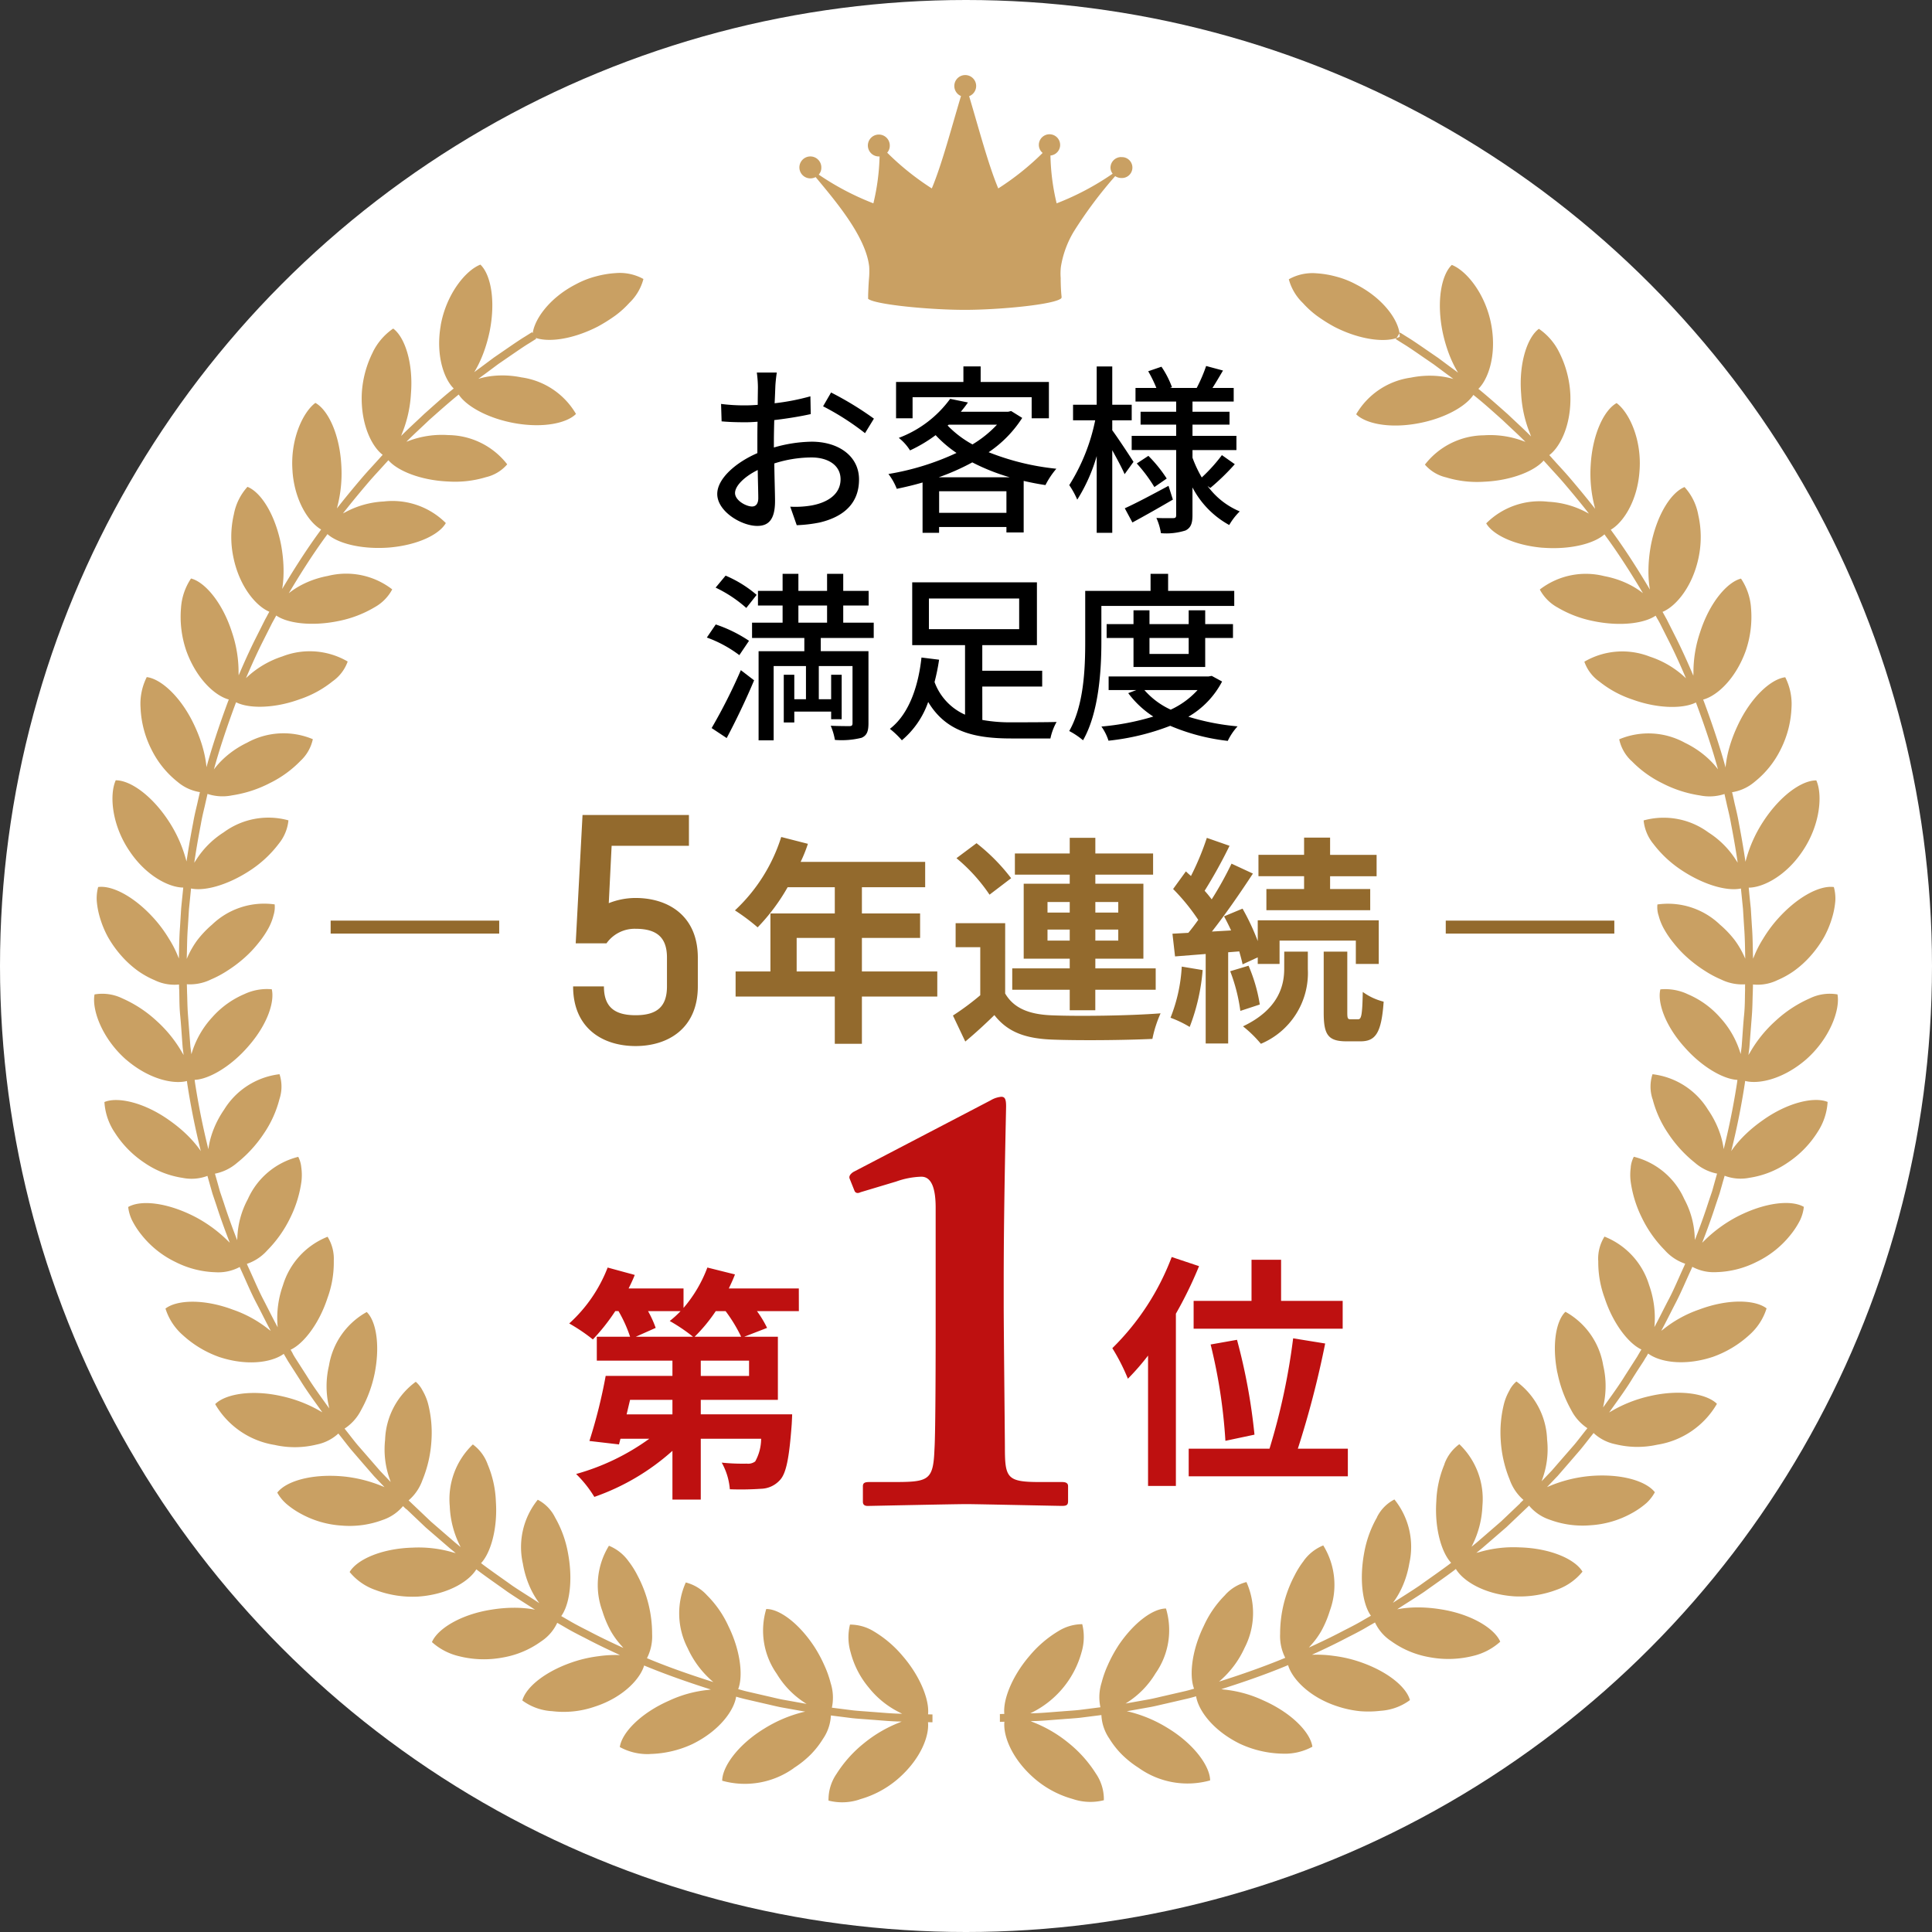
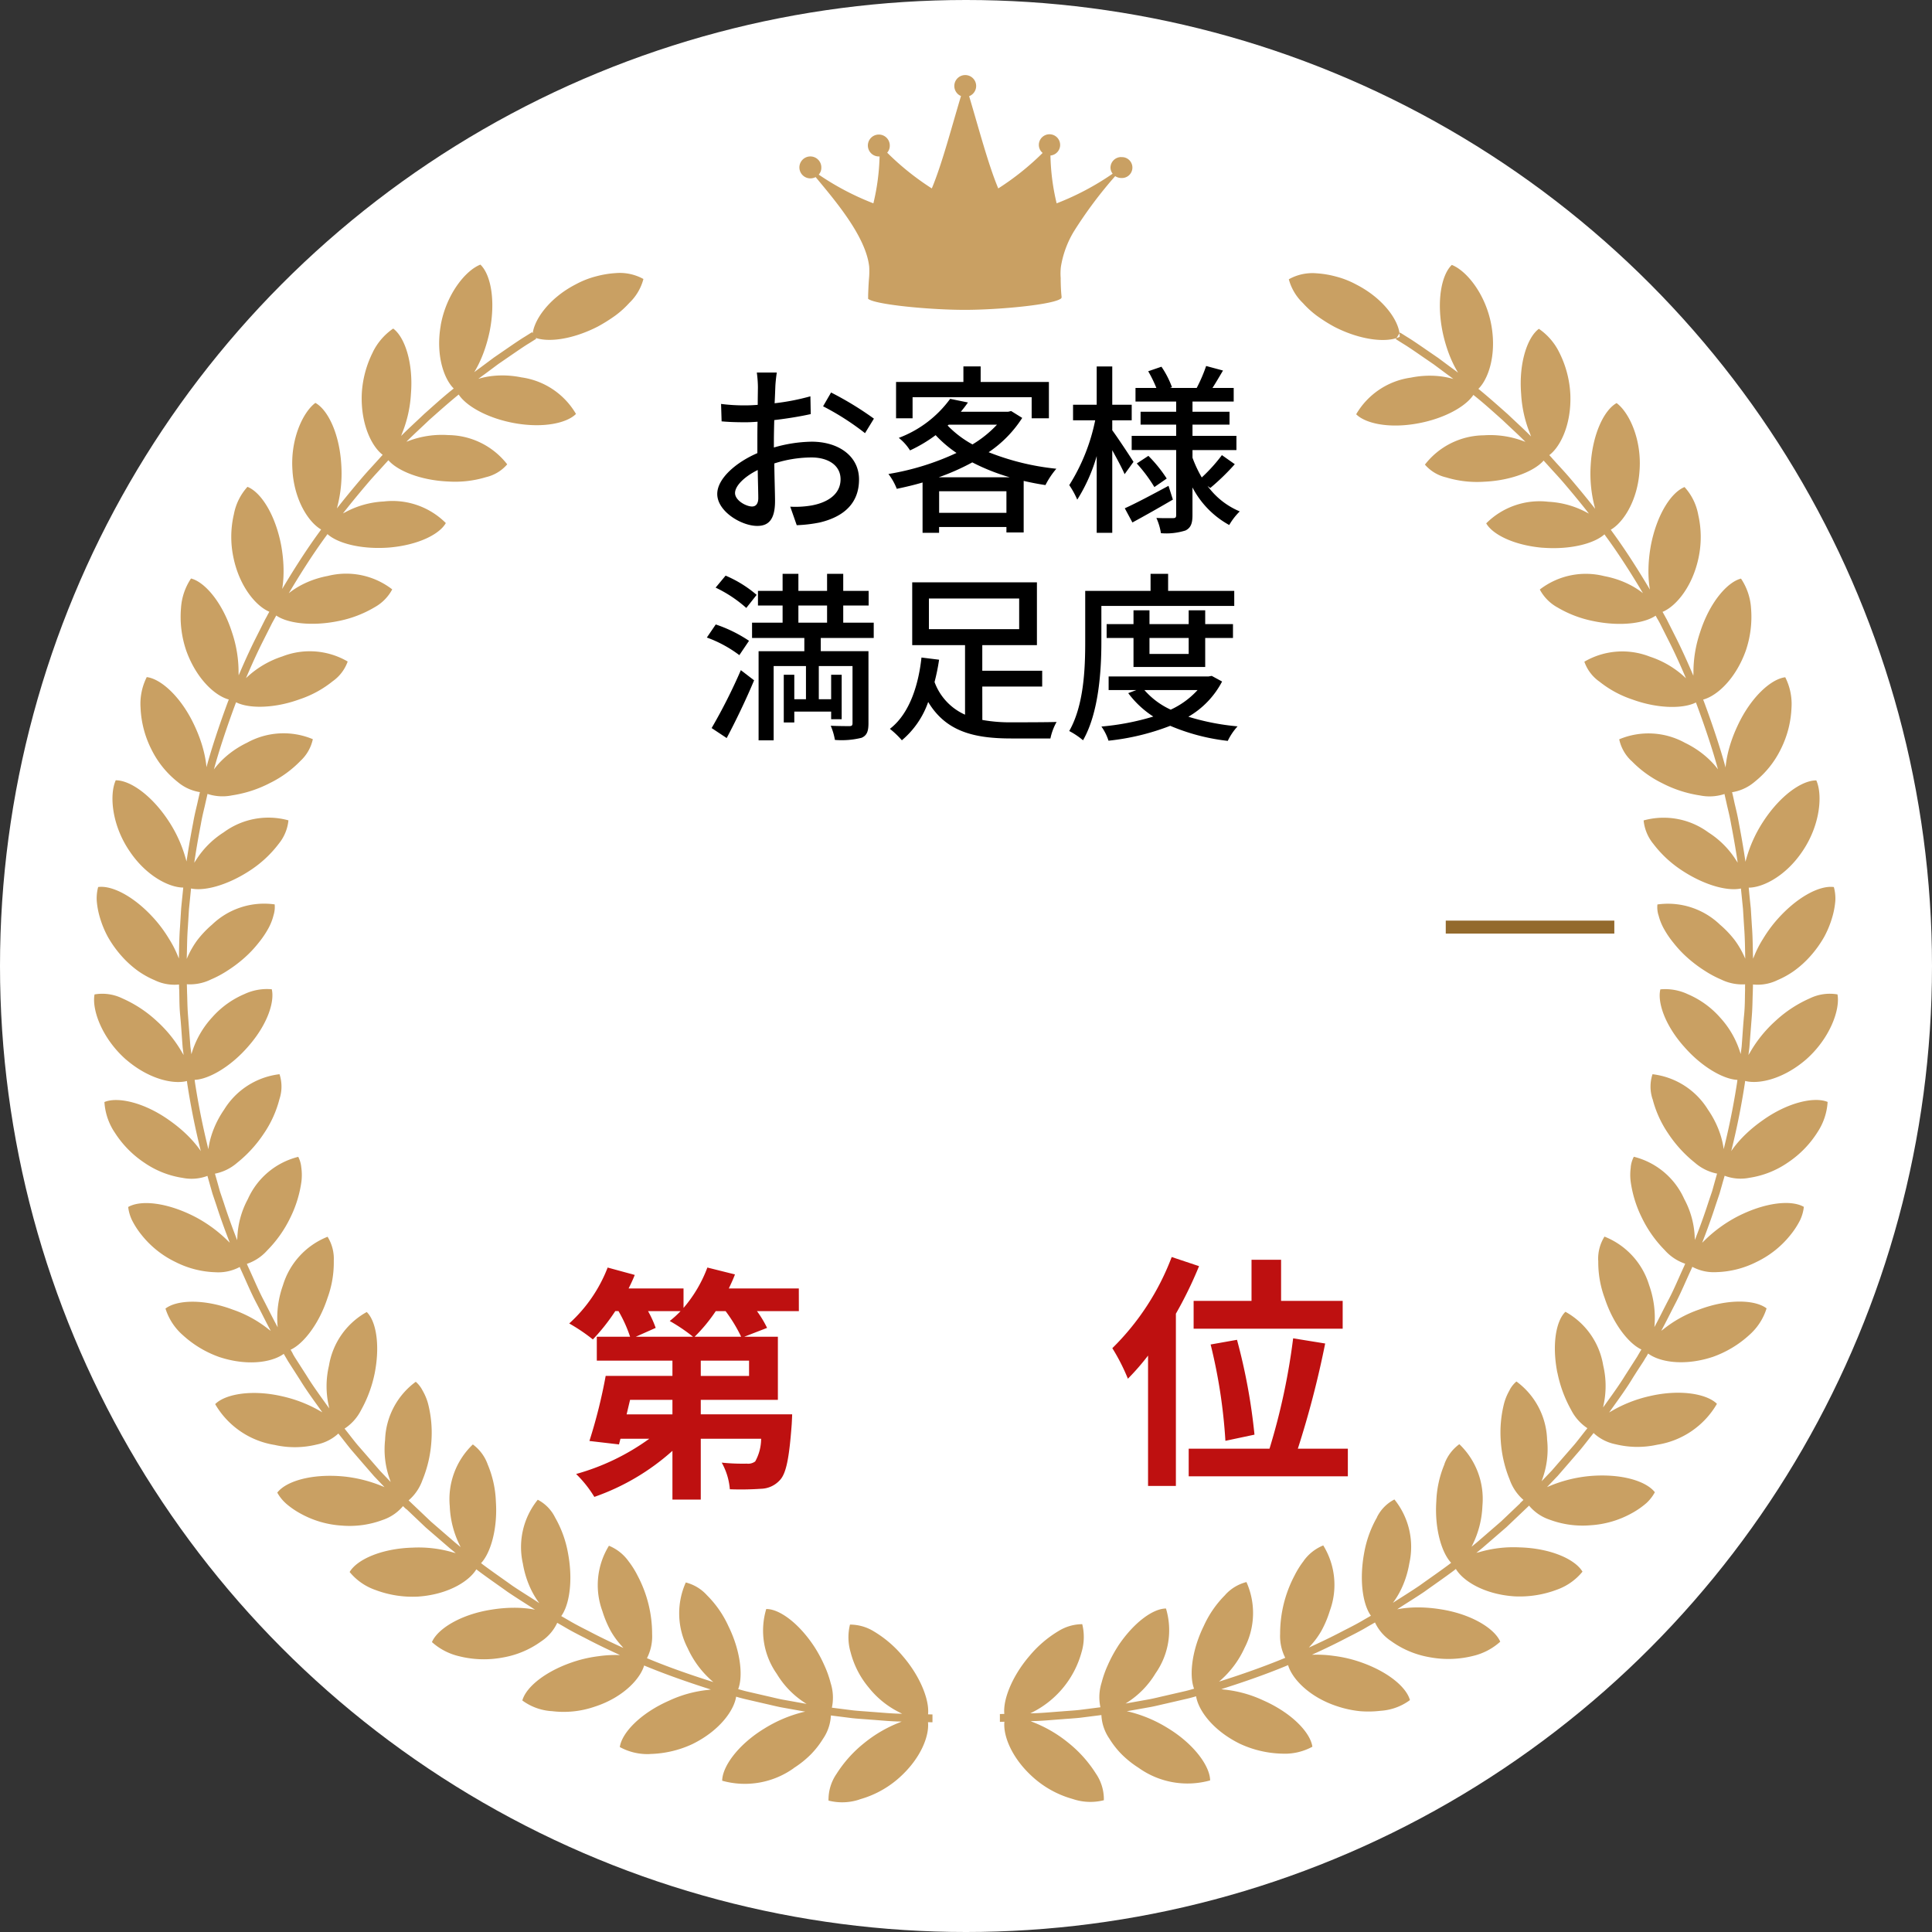
<svg xmlns="http://www.w3.org/2000/svg" width="149" height="149" viewBox="0 0 149 149">
  <rect x="0" y="0" width="149" height="149" fill="#333333" stroke="none" />
  <g id="グループ_11064" data-name="グループ 11064" transform="translate(-954 -696)">
    <circle id="楕円形_439" data-name="楕円形 439" cx="74.5" cy="74.5" r="74.5" transform="translate(954 696)" fill="#fff" />
    <path id="パス_371" data-name="パス 371" d="M-15.092-11.27h-1.54a9.1,9.1,0,0,1,.084,1.106c0,.252-.014.756-.014,1.386q-.525.042-.966.042a14.144,14.144,0,0,1-1.862-.112l.042,1.344c.462.042.994.07,1.848.07q.4,0,.924-.042c-.014.532-.014,1.064-.014,1.554v.868c-1.652.714-3.094,1.96-3.094,3.15C-19.684-.56-17.822.56-16.6.56c.826,0,1.372-.434,1.372-1.918,0-.56-.042-1.736-.056-2.9a9.472,9.472,0,0,1,2.87-.462c1.274,0,2.24.6,2.24,1.68,0,1.176-1.022,1.792-2.2,2.016a7.384,7.384,0,0,1-1.68.1l.5,1.428a10.882,10.882,0,0,0,1.778-.21C-9.716-.2-8.75-1.358-8.75-3.024c0-1.792-1.568-2.912-3.654-2.912a10.936,10.936,0,0,0-2.912.448v-.49c0-.5.014-1.064.028-1.624.966-.112,2-.28,2.814-.462L-12.5-9.436A17.547,17.547,0,0,1-15.26-8.9c.028-.5.042-.952.056-1.288S-15.134-11-15.092-11.27Zm4.186,1.54-.616,1.064A20.278,20.278,0,0,1-8.288-6.594l.686-1.12A25.072,25.072,0,0,0-10.906-9.73Zm-7.406,7.756c0-.56.728-1.274,1.75-1.778.014.91.042,1.722.042,2.17s-.2.644-.476.644C-17.472-.938-18.312-1.414-18.312-1.974ZM-4.62-9.366H4.564v1.624h1.33v-2.8H.63v-1.2H-.7v1.2H-5.894v2.8H-4.62ZM-2.6-3.192A17.955,17.955,0,0,0-.014-4.34,16.087,16.087,0,0,0,2.87-3.192Zm.028,2.744V-2.114H2.618V-.448Zm.742-6.8H1.89A8.742,8.742,0,0,1,0-5.726,7.949,7.949,0,0,1-1.918-7.182ZM2.982-8.3l-.238.056H-.9Q-.6-8.6-.35-8.96l-1.372-.28A8.676,8.676,0,0,1-5.684-6.23a3.806,3.806,0,0,1,.868.966A11.146,11.146,0,0,0-2.842-6.44a9.476,9.476,0,0,0,1.61,1.372,20.089,20.089,0,0,1-5.25,1.624A4.641,4.641,0,0,1-5.838-2.3c.658-.14,1.33-.294,1.988-.49V1.092h1.274V.644H2.618v.42h1.33V-2.912c.546.126,1.106.238,1.68.322a6.373,6.373,0,0,1,.84-1.26A19.42,19.42,0,0,1,1.246-5.124,9.122,9.122,0,0,0,3.836-7.77Zm9.436,3.92c-.224-.364-1.26-1.932-1.638-2.436v-.77h1.5v-1.2h-1.5v-2.954h-1.2v2.954H7.756v1.2H9.464a14.935,14.935,0,0,1-2,5,6.59,6.59,0,0,1,.616,1.12,13.061,13.061,0,0,0,1.5-3.36V1.092h1.2v-6.37c.364.658.77,1.414.952,1.848Zm2.7,1.848C13.874-1.862,12.614-1.19,11.746-.8L12.334.294c.924-.5,2.072-1.148,3.122-1.764ZM12.67-4.256a11.523,11.523,0,0,1,1.358,1.82l.952-.658a10.621,10.621,0,0,0-1.414-1.75Zm5.67,1.89A17.6,17.6,0,0,0,20.23-4.2l-.994-.7a12.608,12.608,0,0,1-1.554,1.722A9.5,9.5,0,0,1,16.968-4.7v-.588h3.388V-6.384H16.968v-.868h2.856v-.994H16.968V-9.03h3.178v-1.05H18.508c.252-.392.532-.868.812-1.344l-1.3-.35a11.875,11.875,0,0,1-.728,1.694H15.232l.154-.056a7.087,7.087,0,0,0-.812-1.582l-1.022.35a9.939,9.939,0,0,1,.63,1.288h-1.61v1.05h3.136v.784H12.964v.994h2.744v.868h-3.43v1.092h3.43V-.266c0,.168-.056.224-.224.224s-.756.014-1.3-.014a4.693,4.693,0,0,1,.35,1.176,4.885,4.885,0,0,0,1.9-.21c.406-.21.532-.546.532-1.176V-2.408A6.975,6.975,0,0,0,19.8.49a5.006,5.006,0,0,1,.812-1.05A5.851,5.851,0,0,1,18.13-2.52ZM-16.646,5.878A9.19,9.19,0,0,0-19.04,4.394l-.77.924a10.049,10.049,0,0,1,2.366,1.568Zm-.588,3.542A10.658,10.658,0,0,0-19.8,8.16l-.686,1.008a9.538,9.538,0,0,1,2.506,1.358Zm-1.722,7.5c.7-1.316,1.5-2.982,2.114-4.452l-1.022-.784a42.4,42.4,0,0,1-2.254,4.466Zm5.53-10.22h2.212V8.02h-2.212ZM-7.616,9.2V8.02H-9.968V6.7h1.96V5.57h-1.96V4.254h-1.246V5.57h-2.212V4.254h-1.218V5.57h-1.9V6.7h1.9V8.02H-17V9.2h4.032v1.022h-3.528v6.874h1.162V11.366h2.492v2.562h-.9v-1.89h-.812V15.72h.812v-.84h2.842v.588h.812v-3.43h-.812v1.89h-.952V11.366h2.6v4.41c0,.168-.056.224-.238.224s-.8,0-1.442-.028a4.812,4.812,0,0,1,.322,1.092A6.356,6.356,0,0,0-8.554,16.9c.42-.182.532-.518.532-1.12V10.218H-11.7V9.2ZM-3.36,6.158H3.6V8.524H-3.36Zm4.116,6.79h4.62V11.73H.756V9.756H4.97V4.912H-4.648V9.756H-.574v5.362A4.413,4.413,0,0,1-2.926,12.6a15.65,15.65,0,0,0,.35-1.722l-1.358-.168c-.21,1.96-.854,4.284-2.436,5.5a6.844,6.844,0,0,1,.924.882,6.747,6.747,0,0,0,2.03-2.954C-2.044,16.42.112,16.952,3,16.952h3.01a4.505,4.505,0,0,1,.476-1.274c-.672.028-2.9.028-3.416.028a12.078,12.078,0,0,1-2.31-.182ZM9.94,6.732H20.188V5.57h-5.1V4.254H13.734V5.57H8.694V9.518c0,2.03-.1,4.872-1.232,6.86a5.892,5.892,0,0,1,1.064.714C9.744,14.964,9.94,11.716,9.94,9.518ZM16.674,9.2v1.232H13.65V9.2Zm1.274,2.24V9.2H20.09V8.132H17.948V7.068H16.674V8.132H13.65V7.068H12.418V8.132H10.346V9.2h2.072v2.24Zm-.588,1.778a6.452,6.452,0,0,1-2.072,1.512,6.023,6.023,0,0,1-2.03-1.512Zm1.092-1.092-.238.042H10.5v1.05h2.142l-.63.238a7.453,7.453,0,0,0,1.932,1.806,19.52,19.52,0,0,1-4,.77,3.991,3.991,0,0,1,.546,1.092,18.379,18.379,0,0,0,4.76-1.148,15.844,15.844,0,0,0,4.438,1.162,4.636,4.636,0,0,1,.756-1.12,18.408,18.408,0,0,1-3.794-.742,6.752,6.752,0,0,0,2.6-2.716Z" transform="translate(1029 736)" />
    <g id="グループ_10903" data-name="グループ 10903" transform="translate(279 -109)">
      <path id="パス_389" data-name="パス 389" d="M.57-10.906A12.561,12.561,0,0,0,2.2-12.882h.76a11.656,11.656,0,0,1,1.2,1.976Zm4.2,3.021H1.045V-9.063H4.769ZM-1.14-4.921H-4.674l.266-1.121H-1.14Zm.627-7.961a7.751,7.751,0,0,1-.836.76,13.657,13.657,0,0,1,1.8,1.216H-3.971l1.539-.684a8.2,8.2,0,0,0-.589-1.292Zm9.12-1.748h-5.4c.171-.361.342-.722.475-1.083l-2.128-.532A10.316,10.316,0,0,1-.285-13.129v-1.5H-4.522c.171-.342.342-.7.475-1.045l-2.09-.57A11.3,11.3,0,0,1-9.1-11.932,13.94,13.94,0,0,1-7.277-10.7a15.383,15.383,0,0,0,1.729-2.185H-5.3a10.349,10.349,0,0,1,.893,1.976H-6.973v1.843H-1.14v1.178H-6.289A40.271,40.271,0,0,1-7.543-2.869l2.28.266.114-.437h2.223A17.67,17.67,0,0,1-8.569-.323,8.985,8.985,0,0,1-7.163,1.444,17.781,17.781,0,0,0-1.14-2.109V1.653H1.045V-3.04H5.7a3.621,3.621,0,0,1-.456,1.748.9.9,0,0,1-.646.171A15.664,15.664,0,0,1,2.66-1.2,4.985,4.985,0,0,1,3.287.855,23.012,23.012,0,0,0,5.7.817,2.023,2.023,0,0,0,7.144.152c.494-.513.722-1.729.912-4.275.019-.266.038-.8.038-.8H1.045V-6.042H6.992v-4.864h-2.6l1.767-.684a8.319,8.319,0,0,0-.779-1.292h3.23Z" transform="translate(728 919)" fill="#be1010" />
      <path id="パス_391" data-name="パス 391" d="M-2.945-12.673v2.147H8.55v-2.147H3.8v-3.173H1.52v3.173ZM1.748-2.356A45.1,45.1,0,0,0,.4-9.671l-2.033.361A41.262,41.262,0,0,1-.494-1.881Zm-6.384-13.7a19.546,19.546,0,0,1-4.579,7.03,15.291,15.291,0,0,1,1.2,2.356A18.407,18.407,0,0,0-6.46-8.455V1.6h2.147V-11.685a30.986,30.986,0,0,0,1.786-3.667ZM5.092-1.273A73.65,73.65,0,0,0,7.2-9.386l-2.47-.4A50.294,50.294,0,0,1,2.907-1.273H-3.325V.855H8.949V-1.273Z" transform="translate(770 918)" fill="#be1010" />
-       <path id="パス_390" data-name="パス 390" d="M-1.84-13.8c0,1.288,0,8.28-.092,9.568-.092,2.438-.46,2.53-3.22,2.53H-6.946c-.322,0-.506.046-.506.322v1.2c0,.23.138.322.368.322C-6.808.138-.368,0,.552,0c.736,0,6.992.138,7.36.138s.46-.092.46-.368V-1.38c0-.184-.092-.322-.46-.322H6.256C3.68-1.7,3.5-1.978,3.5-4.37c0-.6-.092-9.338-.092-10.9V-17.2c0-5.934.184-13.11.184-13.478,0-.552-.092-.736-.368-.736a1.961,1.961,0,0,0-.828.276l-10.58,5.52q-.414.276-.276.552l.368.92c.092.184.276.184.46.092l2.76-.828a6.256,6.256,0,0,1,1.932-.368c.828,0,1.1,1.012,1.1,2.392Z" transform="translate(749 921)" fill="#be1010" />
    </g>
    <path id="パス_195" data-name="パス 195" d="M152.213,130.653a3.716,3.716,0,0,1,2.129-.462,7.527,7.527,0,0,1,1.478.243,6.95,6.95,0,0,1,1.607.63c2.185,1.121,3.377,2.929,3.336,4.026-.98.478-3,.272-5.028-.767a12.161,12.161,0,0,1-1.374-.867,7.268,7.268,0,0,1-1.061-.969A3.975,3.975,0,0,1,152.213,130.653Zm20.325,13.821s-.156-.181-.446-.482l-1.214-1.236c-.5-.512-1.124-1.071-1.772-1.69-.671-.593-1.383-1.231-2.121-1.839s-1.48-1.211-2.208-1.733l-1.037-.771-.954-.655c-.59-.407-1.083-.744-1.442-.96l-.556-.35-.321.512.55.346c.355.213.843.547,1.427.95l.944.648,1.026.763c.721.517,1.446,1.124,2.185,1.715s1.436,1.232,2.1,1.82c.641.613,1.257,1.166,1.754,1.672l1.2,1.223c.287.3.442.477.442.477Zm-7.755-14.929c-.805.772-1.187,2.8-.712,5.158.491,2.346,1.572,4.09,2.577,4.56.863-.642,1.619-2.606,1.191-5.036S165.911,129.984,164.783,129.545Zm-2.7,12.237c2.224-.387,4.021-1.443,4.487-2.427-.649-.895-2.669-1.58-4.95-1.117a5.8,5.8,0,0,0-4.212,2.825C158.089,141.748,159.856,142.175,162.085,141.782Zm2.268,4.151a8.19,8.19,0,0,0,2.9.334c2.247-.091,4.183-.925,4.764-1.834h0a3.482,3.482,0,0,0-1.713-1.3,7.256,7.256,0,0,0-3.052-.447,5.825,5.825,0,0,0-4.54,2.26A3.071,3.071,0,0,0,164.354,145.933Zm7.149-11.461c-.889.652-1.561,2.647-1.369,5.024a9.573,9.573,0,0,0,.7,3.1,3.648,3.648,0,0,0,1.269,1.752h0c.945-.532,1.929-2.367,1.824-4.839a8.056,8.056,0,0,0-.857-3.223A4.74,4.74,0,0,0,171.5,134.473Zm9.7,22.139-.317-.576c-.209-.361-.474-.9-.854-1.507-.734-1.231-1.741-2.858-2.872-4.4-1.1-1.562-2.321-3.037-3.25-4.128-.465-.545-.879-.977-1.157-1.29l-.442-.486-.44.414.437.481c.274.309.684.736,1.145,1.276.92,1.08,2.127,2.539,3.217,4.086,1.12,1.525,2.116,3.136,2.843,4.354.376.6.638,1.133.845,1.491l.314.569ZM177.493,140.2c-.974.543-1.865,2.409-2,4.807a10.176,10.176,0,0,0,.3,3.166,3.932,3.932,0,0,0,1.034,1.9c.993-.4,2.242-2.121,2.428-4.567C179.468,143.048,178.465,140.921,177.493,140.2Zm-5.717,11.154c2.265.178,4.252-.374,4.957-1.21a3.254,3.254,0,0,0-1.532-1.5,6.948,6.948,0,0,0-2.971-.833,5.818,5.818,0,0,0-4.793,1.665C167.912,150.314,169.531,151.16,171.776,151.357Zm1.135,4.593A8.739,8.739,0,0,0,175.633,157c2.211.474,4.265.177,5.07-.561h0c-.264-1.073-1.878-2.469-4.166-2.894a5.8,5.8,0,0,0-4.966,1.034A3.4,3.4,0,0,0,172.911,155.949Zm9.823-9.271c-1.04.416-2.146,2.141-2.6,4.512-.427,2.356-.081,4.38.672,5.194h0c1.038-.268,2.486-1.81,3-4.219a7.685,7.685,0,0,0-.015-3.334A4.318,4.318,0,0,0,182.734,146.679Zm3.742,23.883s-.054-.233-.147-.641l-.449-1.673c-.373-1.384-.975-3.2-1.639-4.992-.7-1.78-1.461-3.534-2.1-4.817l-.779-1.547-.318-.575-.531.289.314.569c.187.37.452.9.771,1.531.635,1.269,1.39,3,2.08,4.766.657,1.774,1.252,3.57,1.621,4.941.184.685.338,1.256.445,1.655s.145.634.145.634Zm.612-16.823c-1.07.271-2.431,1.862-3.157,4.143a9.555,9.555,0,0,0-.511,3.136,3.608,3.608,0,0,0,.511,2.1c1.077-.137,2.673-1.462,3.518-3.8a8.066,8.066,0,0,0,.411-3.308A4.625,4.625,0,0,0,187.088,153.739Zm-10.933,7.934a8.2,8.2,0,0,0,2.566,1.394c2.1.766,4.218.72,5.1.1a3.519,3.519,0,0,0-1.094-1.847,7.271,7.271,0,0,0-2.666-1.56,5.81,5.81,0,0,0-5.055.388A3.146,3.146,0,0,0,176.155,161.673Zm2.484,6.122a8.492,8.492,0,0,0,2.355,1.716,9.352,9.352,0,0,0,2.924.951,3.68,3.68,0,0,0,2.124-.194h0c.022-1.106-1.2-2.863-3.281-3.866a5.826,5.826,0,0,0-5.067-.268A3.194,3.194,0,0,0,178.639,167.8Zm11.865-6.447c-1.1.131-2.648,1.531-3.663,3.7-1.034,2.176-1.2,4.213-.684,5.195h0a3.5,3.5,0,0,0,1.979-.829,7.313,7.313,0,0,0,2-2.48,7.822,7.822,0,0,0,.845-3.23A4.557,4.557,0,0,0,190.5,161.348ZM188,185.4s.006-.239.017-.657.027-1.015,0-1.732-.019-1.553-.088-2.447c-.028-.447-.056-.909-.085-1.379-.048-.468-.1-.943-.143-1.419-.185-1.9-.512-3.788-.784-5.2-.12-.707-.282-1.283-.367-1.693s-.146-.641-.146-.641l-.587.142.145.634c.083.405.243.976.362,1.675.27,1.392.593,3.258.776,5.141.048.47.095.941.141,1.4.028.465.057.922.084,1.364.069.885.072,1.712.088,2.422s.015,1.3,0,1.714-.016.651-.016.651Zm4.9-16.1c-1.12-.01-2.8,1.171-4.112,3.193a10.34,10.34,0,0,0-1.306,2.9,3.97,3.97,0,0,0-.042,2.163c1.059.145,3-.733,4.371-2.768C193.207,172.751,193.39,170.4,192.895,169.3Zm-12.6,4.86a8.816,8.816,0,0,0,2.116,2.007c1.883,1.275,3.88,1.78,4.907,1.4a3.242,3.242,0,0,0-.587-2.066,6.891,6.891,0,0,0-2.17-2.193,5.813,5.813,0,0,0-4.989-.921A3.376,3.376,0,0,0,180.295,174.157Zm.428,5.542a4.26,4.26,0,0,0,.4,1.018,7.239,7.239,0,0,0,.761,1.12,8.756,8.756,0,0,0,1.081,1.146,10.287,10.287,0,0,0,1.306.985,8.139,8.139,0,0,0,1.27.681,3.692,3.692,0,0,0,2.106.352h0a2.434,2.434,0,0,0,.048-.952,4.538,4.538,0,0,0-.36-1.171,6.9,6.9,0,0,0-.732-1.254,7.857,7.857,0,0,0-1.14-1.2,5.8,5.8,0,0,0-4.827-1.559A2.1,2.1,0,0,0,180.723,179.7Zm13.525-2.176c-1.113-.154-2.918.8-4.491,2.635a10.458,10.458,0,0,0-.988,1.379,8.077,8.077,0,0,0-.678,1.327,4.035,4.035,0,0,0-.323,2.139h0a3.489,3.489,0,0,0,2.122-.3,6.843,6.843,0,0,0,1.306-.731,7.781,7.781,0,0,0,1.266-1.156,8.593,8.593,0,0,0,1.029-1.439,7.574,7.574,0,0,0,.609-1.463,6.291,6.291,0,0,0,.257-1.336A3.346,3.346,0,0,0,194.247,177.523Zm-8.527,22.61a57.746,57.746,0,0,0,1.655-7.459c.12-.948.241-1.9.354-2.785.068-.894.133-1.727.188-2.442s.05-1.313.071-1.73l.016-.657-.6-.012s-.006.237-.016.65,0,1.006-.071,1.712-.117,1.532-.186,2.417c-.112.88-.231,1.818-.35,2.756a57.143,57.143,0,0,1-1.639,7.381Zm8.807-14.331a3.522,3.522,0,0,0-2.131.3,9.546,9.546,0,0,0-2.652,1.741,9.9,9.9,0,0,0-1.991,2.475,3.594,3.594,0,0,0-.585,2.082c1.006.41,3.045.043,4.925-1.574C193.933,189.214,194.749,186.993,194.527,185.8Zm-11.872,3.988c1.458,1.7,3.324,2.705,4.4,2.6a3.533,3.533,0,0,0-.048-2.147,7.094,7.094,0,0,0-1.551-2.672,6.946,6.946,0,0,0-2.48-1.787,4.076,4.076,0,0,0-2.114-.371C180.637,186.346,181.156,188.08,182.655,189.79Zm-2.394,4.078a8.433,8.433,0,0,0,1.2,2.654,9.816,9.816,0,0,0,2.067,2.263,3.705,3.705,0,0,0,1.949.878h0c.584-.946.365-3.082-.947-4.979a5.821,5.821,0,0,0-4.274-2.727A3.06,3.06,0,0,0,180.261,193.868Zm13.506.229c-1.017-.427-3.073.026-5.014,1.414-1.978,1.382-3.1,3.08-3.158,4.183h0a3.476,3.476,0,0,0,2.127.252,7.073,7.073,0,0,0,2.969-1.174,7.877,7.877,0,0,0,2.325-2.4A4.743,4.743,0,0,0,193.767,194.1Zm-14.019,19.7,1.192-2.071c.343-.629.712-1.38,1.124-2.176s.777-1.681,1.181-2.547c.757-1.755,1.431-3.546,1.868-4.911l.313-.927c.08-.28.149-.524.206-.725l.179-.633-.581-.165-.177.625-.2.718c-.092.273-.2.581-.31.917-.433,1.351-1.1,3.123-1.847,4.86-.4.857-.756,1.735-1.169,2.52s-.773,1.53-1.113,2.153l-1.178,2.05Zm12.185-11.607c-.976-.561-3-.355-5.154.755a10.6,10.6,0,0,0-2.562,1.883,3.809,3.809,0,0,0-1.094,1.865,3.506,3.506,0,0,0,2.081.527,7.3,7.3,0,0,0,3.078-.787,7.483,7.483,0,0,0,2.611-2.077,6.362,6.362,0,0,0,.744-1.143A3.187,3.187,0,0,0,191.933,202.192Zm-13.351-3.064a4.172,4.172,0,0,0-.013,1.091,9.059,9.059,0,0,0,.856,2.788,9.368,9.368,0,0,0,1.774,2.519,3.682,3.682,0,0,0,1.814,1.119,3.344,3.344,0,0,0,.5-2.089,6.758,6.758,0,0,0-.812-2.977,5.787,5.787,0,0,0-3.886-3.255A2.227,2.227,0,0,0,178.582,199.129Zm-2.509,7.208a7.957,7.957,0,0,0,.491,2.879c.694,2.125,2.035,3.757,3.07,4.064h0a3.521,3.521,0,0,0,.782-2,7.526,7.526,0,0,0-.422-3.059,5.846,5.846,0,0,0-3.442-3.738A3.225,3.225,0,0,0,176.073,206.337Zm12.985,3.685c-.881-.677-2.961-.756-5.2.085a9.186,9.186,0,0,0-2.781,1.536,3.6,3.6,0,0,0-1.343,1.7h0c.773.761,2.8,1.2,5.166.419a8.248,8.248,0,0,0,2.855-1.722A4.527,4.527,0,0,0,189.058,210.022Zm-18.586,15.455.475-.454c.3-.293.7-.732,1.2-1.249l.8-.837.847-.976.9-1.044c.3-.361.589-.744.886-1.117l.882-1.122.8-1.123c.523-.727,1.006-1.41,1.381-2.022s.709-1.106.935-1.458l.332-.567-.519-.309-.328.562-.925,1.443c-.371.605-.848,1.281-1.367,2l-.795,1.112-.872,1.11c-.295.37-.579.748-.877,1.105l-.9,1.033-.838.965-.791.829c-.492.511-.892.946-1.187,1.236l-.471.449Zm14.757-8.093c-.78-.78-2.855-1.142-5.183-.6a10.269,10.269,0,0,0-2.96,1.162,4.014,4.014,0,0,0-1.543,1.517,3.481,3.481,0,0,0,1.874,1.037,7.043,7.043,0,0,0,3.189.037A6.485,6.485,0,0,0,185.229,217.383Zm-12.31-2.42a9.83,9.83,0,0,0,1.058,2.879,3.71,3.71,0,0,0,1.472,1.549,3.2,3.2,0,0,0,1.025-1.887,6.893,6.893,0,0,0-.02-3.084,5.8,5.8,0,0,0-2.913-4.139C172.839,210.956,172.491,212.755,172.919,214.964Zm-3.677,1.352a4.216,4.216,0,0,0-.426,1.007,9.065,9.065,0,0,0-.263,2.907,9.459,9.459,0,0,0,.69,3,3.688,3.688,0,0,0,1.258,1.722h0a3.3,3.3,0,0,0,1.252-1.746,6.773,6.773,0,0,0,.374-3.064,5.792,5.792,0,0,0-2.365-4.485A2.19,2.19,0,0,0,169.242,216.316Zm11.2,7.888c-.691-.888-2.642-1.465-5.055-1.252a10.542,10.542,0,0,0-3.082.774,3.862,3.862,0,0,0-1.718,1.313h0a3.5,3.5,0,0,0,1.729,1.273,7.262,7.262,0,0,0,3.148.434,7.492,7.492,0,0,0,3.2-.933,6.334,6.334,0,0,0,1.119-.776A3.206,3.206,0,0,0,180.441,224.2Zm-21.9,10.217.57-.328c.359-.216.892-.488,1.488-.887s1.314-.829,2.056-1.331c.727-.523,1.516-1.063,2.281-1.636.749-.6,1.511-1.171,2.2-1.744l1.851-1.6,1.731-1.646-.424-.431-1.713,1.629-1.832,1.587c-.682.567-1.437,1.138-2.177,1.727-.757.566-1.538,1.1-2.257,1.619-.734.5-1.44.93-2.034,1.317s-1.118.665-1.472.878l-.564.324Zm16.318-4.09c-.563-.96-2.454-1.812-4.847-1.879a9.374,9.374,0,0,0-3.155.377,3.6,3.6,0,0,0-1.879,1.073c.431,1,2.148,2.161,4.627,2.326a8.133,8.133,0,0,0,3.292-.52A4.47,4.47,0,0,0,174.857,230.33Zm-10.645-8.3a8.1,8.1,0,0,0-.631,2.853c-.154,2.234.478,4.251,1.322,4.923a3.529,3.529,0,0,0,1.472-1.562,7.4,7.4,0,0,0,.76-2.994,5.841,5.841,0,0,0-1.78-4.758A3.268,3.268,0,0,0,164.212,222.03Zm-5.2,4.091a8.5,8.5,0,0,0-.994,2.742c-.417,2.229-.081,4.262.678,5.053h0c1.077-.272,2.416-1.947,2.8-4.225a5.815,5.815,0,0,0-1.147-4.936A3.063,3.063,0,0,0,159.013,226.121Zm9.5,9.608c-.429-1.016-2.216-2.13-4.575-2.5-2.379-.391-4.374.031-5.181.787h0a3.479,3.479,0,0,0,1.346,1.666,7.1,7.1,0,0,0,2.944,1.236,7.847,7.847,0,0,0,3.335-.089A4.748,4.748,0,0,0,168.513,235.73Zm-23.791,4.3,2.3-.652c1.366-.434,3.18-1.039,4.947-1.771s3.5-1.538,4.766-2.21c.641-.321,1.169-.6,1.527-.818l.569-.328-.3-.524-.564.324c-.354.215-.876.492-1.511.81-1.253.665-2.967,1.471-4.717,2.188s-3.544,1.323-4.9,1.751l-2.274.646Zm16.826.2c-.3-1.079-1.9-2.353-4.216-3.06a10.056,10.056,0,0,0-1.66-.35,9.18,9.18,0,0,0-1.489-.092,3.909,3.909,0,0,0-2.086.57c.16,1.067,1.537,2.668,3.875,3.418a8.093,8.093,0,0,0,1.735.369,8.008,8.008,0,0,0,1.585-.032A4.254,4.254,0,0,0,161.548,240.234Zm-8.188-10.745a6.9,6.9,0,0,0-.719,1.148,9.595,9.595,0,0,0-1.106,4.487,3.684,3.684,0,0,0,.517,2.068,3.275,3.275,0,0,0,1.817-1.146,6.2,6.2,0,0,0,.857-1.17,8.121,8.121,0,0,0,.641-1.528,5.791,5.791,0,0,0-.506-5.044A3.458,3.458,0,0,0,153.36,229.488Zm-6.059,2.634a8.077,8.077,0,0,0-1.658,2.4c-.986,2.007-1.167,4.113-.641,5.055h0a3.531,3.531,0,0,0,1.955-.886,7.427,7.427,0,0,0,1.834-2.484,5.84,5.84,0,0,0,.146-5.078A3.292,3.292,0,0,0,147.3,232.123Zm6.723,11.705c-.159-1.1-1.59-2.6-3.781-3.569a9.337,9.337,0,0,0-3.063-.842,3.6,3.6,0,0,0-2.146.279h0c.021,1.085,1.17,2.814,3.4,3.906a8.158,8.158,0,0,0,3.246.761A4.447,4.447,0,0,0,154.025,243.828Zm-24.1-1.917,2.388-.057c.717,0,1.55-.087,2.444-.149.446-.038.909-.061,1.376-.113l1.415-.179,1.415-.185,1.359-.243,1.272-.227c.4-.079.779-.175,1.129-.253l1.688-.39c.406-.1.634-.173.633-.173l-.155-.584s-.227.071-.627.172l-1.671.385c-.346.077-.718.173-1.117.251l-1.259.225-1.346.24-1.4.182-1.4.178c-.463.051-.921.075-1.362.112-.885.062-1.708.148-2.419.148l-2.365.057Zm16.213,4.514c-.013-1.1-1.245-2.812-3.293-4.049a10.372,10.372,0,0,0-2.93-1.239A5.617,5.617,0,0,0,138.7,241a2.447,2.447,0,0,0-.944.144,3.487,3.487,0,0,0,.615,2.053,6.819,6.819,0,0,0,.918,1.18,7.67,7.67,0,0,0,1.336,1.073A6.483,6.483,0,0,0,146.139,246.424Zm-7.116-10.335a10.518,10.518,0,0,0-.775,1.443,8.121,8.121,0,0,0-.48,1.358,3.706,3.706,0,0,0-.031,2.135,2.453,2.453,0,0,0,.949-.1,4.443,4.443,0,0,0,1.1-.537,6.848,6.848,0,0,0,2.142-2.219,5.791,5.791,0,0,0,.806-5C141.765,233.166,140.263,234.216,139.023,236.09Zm-4.58-1.181a8.761,8.761,0,0,0-2.221,1.9c-1.469,1.7-2.179,3.695-1.911,4.738h0a3.543,3.543,0,0,0,2.116-.372,7.363,7.363,0,0,0,3.8-4.65,4.1,4.1,0,0,0,.049-2.147A3.508,3.508,0,0,0,134.443,234.909Zm3.5,13.044a3.509,3.509,0,0,0-.619-2.061,9.625,9.625,0,0,0-2.119-2.365,10.13,10.13,0,0,0-2.745-1.6,3.586,3.586,0,0,0-2.146-.264h0c-.255,1.056.416,3.016,2.293,4.631a7.654,7.654,0,0,0,2.939,1.567A4.215,4.215,0,0,0,137.942,247.953ZM100.314,130.175a7.576,7.576,0,0,0-1.482.24,6.882,6.882,0,0,0-1.609.627c-2.186,1.122-3.364,2.952-3.336,4.031.992.5,3,.269,5.028-.771a12.5,12.5,0,0,0,1.376-.865,7.254,7.254,0,0,0,1.062-.964,3.924,3.924,0,0,0,1.086-1.842A3.758,3.758,0,0,0,100.314,130.175ZM82.54,144.862s.155-.179.442-.477l1.2-1.224c.5-.506,1.114-1.06,1.755-1.673.664-.587,1.37-1.219,2.1-1.82s1.465-1.2,2.186-1.716l1.026-.764.945-.649c.584-.4,1.072-.737,1.427-.95l.551-.347-.321-.512-.556.35c-.359.216-.852.553-1.443.96l-.954.656-1.037.772c-.729.523-1.463,1.137-2.209,1.734s-1.451,1.246-2.122,1.84c-.648.619-1.271,1.179-1.774,1.691l-1.214,1.237c-.291.3-.447.482-.447.482Zm14.7-3.821a5.8,5.8,0,0,0-4.213-2.824c-2.281-.463-4.3.222-4.952,1.117.466.984,2.263,2.04,4.488,2.426S96.557,141.724,97.236,141.041Zm-10.431-6.836c-.428,2.43.327,4.394,1.19,5.037,1.006-.471,2.087-2.215,2.579-4.561.476-2.364.094-4.387-.711-5.159C88.734,129.96,87.236,131.784,86.805,134.205Zm-5.233,2.062a8.061,8.061,0,0,0-.858,3.224c-.1,2.473.878,4.308,1.823,4.84h0a3.651,3.651,0,0,0,1.269-1.752,9.578,9.578,0,0,0,.7-3.1c.192-2.378-.479-4.374-1.369-5.026A4.742,4.742,0,0,0,81.572,136.267Zm10.36,8.66a5.822,5.822,0,0,0-4.541-2.258,7.262,7.262,0,0,0-3.054.447,3.483,3.483,0,0,0-1.713,1.3h0c.581.909,2.517,1.743,4.765,1.833a8.2,8.2,0,0,0,2.9-.334A3.077,3.077,0,0,0,91.932,144.927ZM73.958,156.88l.315-.57c.208-.358.468-.89.845-1.492.727-1.219,1.724-2.83,2.844-4.357,1.091-1.547,2.3-3.007,3.219-4.088.46-.54.871-.967,1.145-1.277l.438-.482-.441-.414-.442.487c-.278.313-.692.745-1.157,1.29-.93,1.092-2.15,2.567-3.253,4.13-1.132,1.543-2.14,3.171-2.875,4.4-.381.608-.645,1.146-.854,1.508l-.318.576ZM87.2,149.453a5.818,5.818,0,0,0-4.794-1.663,6.957,6.957,0,0,0-2.971.834,3.256,3.256,0,0,0-1.533,1.506c.7.837,2.692,1.388,4.958,1.209C85.108,151.142,86.728,150.3,87.2,149.453Zm-11.822-3.962c.186,2.448,1.435,4.17,2.428,4.569a3.948,3.948,0,0,0,1.034-1.9,10.19,10.19,0,0,0,.3-3.167c-.131-2.4-1.022-4.265-2-4.807C76.176,140.9,75.172,143.03,75.381,145.491Zm-4.534,3.327a7.684,7.684,0,0,0-.015,3.335c.511,2.409,1.958,3.952,3,4.22h0c.753-.815,1.1-2.838.673-5.2-.451-2.372-1.559-4.1-2.6-4.513A4.325,4.325,0,0,0,70.847,148.818Zm12.219,5.748a5.8,5.8,0,0,0-4.966-1.034c-2.289.426-3.9,1.822-4.167,2.9h0c.8.738,2.859,1.034,5.071.561a8.76,8.76,0,0,0,2.723-1.056A3.4,3.4,0,0,0,83.067,154.566ZM68.74,170.693l.145-.634.445-1.657c.37-1.371.965-3.169,1.623-4.943.69-1.762,1.446-3.5,2.081-4.769l.771-1.532.315-.57-.531-.288-.318.576-.779,1.549c-.642,1.283-1.406,3.037-2.1,4.819-.665,1.794-1.267,3.61-1.64,5l-.45,1.674-.146.641Zm10.892-10.561a5.808,5.808,0,0,0-5.055-.387A7.287,7.287,0,0,0,71.91,161.3a3.525,3.525,0,0,0-1.095,1.848c.88.623,2.994.669,5.1-.1a8.221,8.221,0,0,0,2.567-1.4A3.146,3.146,0,0,0,79.631,160.132ZM66.777,156a8.066,8.066,0,0,0,.41,3.31c.845,2.337,2.44,3.662,3.517,3.8a3.615,3.615,0,0,0,.512-2.1,9.574,9.574,0,0,0-.51-3.137c-.727-2.282-2.087-3.873-3.157-4.144A4.625,4.625,0,0,0,66.777,156Zm-3.12,7.692a7.839,7.839,0,0,0,.845,3.232,7.314,7.314,0,0,0,2,2.481,3.5,3.5,0,0,0,1.979.829h0c.518-.982.35-3.02-.683-5.2-1.014-2.167-2.561-3.567-3.663-3.7A4.568,4.568,0,0,0,63.657,163.693Zm13.286,2.43a5.824,5.824,0,0,0-5.067.269c-2.085,1-3.3,2.762-3.283,3.868h0a3.682,3.682,0,0,0,2.124.194,9.357,9.357,0,0,0,2.924-.952A8.5,8.5,0,0,0,76,167.785,3.19,3.19,0,0,0,76.943,166.123Zm-9.708,19.259-.016-.65c-.016-.414-.027-1.005,0-1.715s.019-1.538.088-2.423c.027-.442.056-.9.084-1.365.047-.463.094-.934.141-1.405.183-1.884.506-3.751.776-5.145.119-.7.279-1.271.363-1.676l.145-.635-.587-.142-.147.642c-.084.409-.246.986-.367,1.694-.273,1.408-.6,3.295-.784,5.2-.048.475-.1.952-.143,1.42-.029.47-.058.932-.085,1.379-.07.895-.072,1.732-.089,2.449s-.014,1.314,0,1.733.017.657.017.657Zm7.827-13a5.807,5.807,0,0,0-4.988.922A6.884,6.884,0,0,0,67.9,175.5a3.242,3.242,0,0,0-.587,2.067c1.027.378,3.024-.127,4.907-1.4a8.839,8.839,0,0,0,2.116-2.008A3.372,3.372,0,0,0,75.062,172.38Zm-12.235,2.4c1.37,2.036,3.311,2.914,4.37,2.769a3.968,3.968,0,0,0-.042-2.164,10.333,10.333,0,0,0-1.3-2.9c-1.311-2.023-2.991-3.2-4.112-3.194C61.244,170.4,61.426,172.746,62.827,174.781Zm-2.549,3.8a6.3,6.3,0,0,0,.256,1.337,7.605,7.605,0,0,0,.609,1.463,8.579,8.579,0,0,0,1.029,1.44,7.833,7.833,0,0,0,1.266,1.157,6.814,6.814,0,0,0,1.306.73,3.488,3.488,0,0,0,2.123.3h0a4.048,4.048,0,0,0-.324-2.14,8.085,8.085,0,0,0-.678-1.328,10.431,10.431,0,0,0-.987-1.381c-1.573-1.837-3.378-2.789-4.491-2.635A3.329,3.329,0,0,0,60.278,178.578ZM74,178.863a5.794,5.794,0,0,0-4.826,1.559,7.926,7.926,0,0,0-1.141,1.2,6.952,6.952,0,0,0-.731,1.254,4.513,4.513,0,0,0-.36,1.171,2.449,2.449,0,0,0,.048.953h0a3.688,3.688,0,0,0,2.106-.352,8.075,8.075,0,0,0,1.27-.681,10.274,10.274,0,0,0,1.305-.986,8.732,8.732,0,0,0,1.082-1.147,7.3,7.3,0,0,0,.761-1.12,4.263,4.263,0,0,0,.4-1.019A2.119,2.119,0,0,0,74,178.863Zm-4.508,21.111a57,57,0,0,1-1.639-7.385c-.119-.939-.239-1.877-.351-2.758-.068-.885-.131-1.71-.186-2.418s-.05-1.3-.071-1.713l-.016-.651-.6.012s.006.239.016.657,0,1.017.071,1.731.119,1.55.188,2.443l.354,2.787a57.691,57.691,0,0,0,1.657,7.463Zm4.288-14.565a4.084,4.084,0,0,0-2.115.371,6.949,6.949,0,0,0-2.48,1.788,7.1,7.1,0,0,0-1.552,2.673,3.537,3.537,0,0,0-.048,2.148c1.072.109,2.937-.892,4.4-2.6C73.477,188.082,74,186.348,73.777,185.41Zm-11.238,5.423c1.88,1.618,3.92,1.986,4.926,1.575a3.6,3.6,0,0,0-.585-2.083,9.935,9.935,0,0,0-1.99-2.477,9.551,9.551,0,0,0-2.653-1.741,3.518,3.518,0,0,0-2.131-.3C59.884,186.995,60.7,189.216,62.539,190.833Zm-.922,5.551a7.884,7.884,0,0,0,2.326,2.4,7.066,7.066,0,0,0,2.969,1.174,3.477,3.477,0,0,0,2.127-.251h0c-.053-1.1-1.179-2.8-3.158-4.186-1.94-1.389-4-1.842-5.014-1.415A4.749,4.749,0,0,0,61.617,196.384Zm12.757-4.424a5.82,5.82,0,0,0-4.273,2.728c-1.313,1.9-1.532,4.035-.948,4.982h0a3.7,3.7,0,0,0,1.949-.877,9.827,9.827,0,0,0,2.066-2.264,8.446,8.446,0,0,0,1.2-2.655A3.065,3.065,0,0,0,74.374,191.959ZM75.4,213.505l-1.179-2.051c-.34-.623-.705-1.367-1.114-2.154s-.768-1.665-1.169-2.521c-.75-1.738-1.416-3.511-1.849-4.863l-.31-.917-.2-.718-.178-.626-.581.165.179.633.207.726.313.927c.438,1.367,1.111,3.158,1.869,4.915.4.866.764,1.754,1.182,2.548s.782,1.547,1.125,2.177l1.192,2.072Zm.419-15.173a5.786,5.786,0,0,0-3.886,3.257,6.77,6.77,0,0,0-.812,2.978,3.348,3.348,0,0,0,.5,2.091,3.686,3.686,0,0,0,1.814-1.12,9.351,9.351,0,0,0,1.774-2.519,9.079,9.079,0,0,0,.856-2.79,4.23,4.23,0,0,0-.013-1.092A2.24,2.24,0,0,0,75.82,198.333ZM63,203.222a6.339,6.339,0,0,0,.744,1.144,7.487,7.487,0,0,0,2.611,2.078,7.3,7.3,0,0,0,3.078.788,3.5,3.5,0,0,0,2.081-.527,3.82,3.82,0,0,0-1.095-1.866,10.6,10.6,0,0,0-2.562-1.883c-2.156-1.111-4.18-1.317-5.154-.756A3.177,3.177,0,0,0,63,203.222Zm3.881,8.828a8.246,8.246,0,0,0,2.855,1.723c2.363.778,4.393.343,5.167-.418h0a3.609,3.609,0,0,0-1.343-1.7,9.2,9.2,0,0,0-2.781-1.537c-2.237-.842-4.318-.763-5.2-.085A4.532,4.532,0,0,0,66.879,212.05Zm11.2-7.555a5.845,5.845,0,0,0-3.441,3.739,7.513,7.513,0,0,0-.422,3.061,3.53,3.53,0,0,0,.783,2h0c1.034-.307,2.376-1.94,3.069-4.065a7.965,7.965,0,0,0,.489-2.88A3.221,3.221,0,0,0,78.083,204.5Zm6.5,20.573-.471-.449c-.3-.29-.7-.725-1.188-1.237l-.791-.83-.839-.966-.9-1.034c-.3-.358-.583-.736-.878-1.106l-.873-1.11-.8-1.113c-.518-.72-1-1.4-1.367-2l-.926-1.444-.328-.561-.52.309.332.567.935,1.459c.375.613.858,1.3,1.382,2.023l.8,1.124.882,1.122c.3.374.585.756.887,1.118l.9,1.045.848.976.8.838c.5.517.9.957,1.2,1.25l.476.454ZM81.1,210.3a5.793,5.793,0,0,0-2.913,4.139,6.9,6.9,0,0,0-.019,3.086,3.2,3.2,0,0,0,1.025,1.887,3.7,3.7,0,0,0,1.472-1.549,9.828,9.828,0,0,0,1.057-2.88C82.146,212.771,81.8,210.971,81.1,210.3Zm-7.064,10.259a7.046,7.046,0,0,0,3.19-.036,3.482,3.482,0,0,0,1.874-1.038,4.023,4.023,0,0,0-1.544-1.518,10.279,10.279,0,0,0-2.961-1.164c-2.329-.545-4.4-.184-5.184.6A6.487,6.487,0,0,0,74.033,220.556Zm.826,4.5a6.326,6.326,0,0,0,1.119.777,7.5,7.5,0,0,0,3.2.935,7.265,7.265,0,0,0,3.148-.435,3.5,3.5,0,0,0,1.729-1.272h0a3.872,3.872,0,0,0-1.718-1.313,10.543,10.543,0,0,0-3.083-.775c-2.414-.213-4.366.364-5.056,1.251A3.211,3.211,0,0,0,74.859,225.054Zm10.018-9.378a5.788,5.788,0,0,0-2.364,4.486,6.778,6.778,0,0,0,.374,3.065,3.308,3.308,0,0,0,1.252,1.747h0a3.678,3.678,0,0,0,1.257-1.721,9.427,9.427,0,0,0,.689-3,9.041,9.041,0,0,0-.263-2.909,4.214,4.214,0,0,0-.426-1.007A2.2,2.2,0,0,0,84.877,215.676ZM96.4,233.925l-.564-.325c-.355-.213-.883-.483-1.473-.878s-1.3-.821-2.036-1.318c-.72-.519-1.5-1.054-2.259-1.62-.74-.59-1.5-1.16-2.178-1.728l-1.833-1.588-1.715-1.63-.424.431,1.733,1.647,1.852,1.6c.689.573,1.452,1.15,2.2,1.745.765.573,1.555,1.114,2.282,1.637.743.5,1.456.941,2.057,1.332s1.13.672,1.488.888l.57.328Zm-7.117-13.412a5.838,5.838,0,0,0-1.779,4.758,7.408,7.408,0,0,0,.761,3,3.534,3.534,0,0,0,1.474,1.562c.843-.673,1.475-2.69,1.321-4.924a8.113,8.113,0,0,0-.631-2.854A3.275,3.275,0,0,0,89.285,220.513Zm-7.537,11.214a8.129,8.129,0,0,0,3.293.521c2.48-.164,4.2-1.329,4.628-2.325a3.607,3.607,0,0,0-1.881-1.073,9.376,9.376,0,0,0-3.156-.379c-2.393.067-4.285.919-4.848,1.879A4.469,4.469,0,0,0,81.748,231.728Zm6.516,5.128a7.848,7.848,0,0,0,3.336.089,7.085,7.085,0,0,0,2.944-1.235,3.474,3.474,0,0,0,1.346-1.665h0c-.807-.755-2.8-1.178-5.182-.788-2.36.366-4.148,1.481-4.576,2.5A4.75,4.75,0,0,0,88.264,236.855Zm6.028-12.078a5.81,5.81,0,0,0-1.146,4.936c.385,2.279,1.725,3.955,2.8,4.227h0c.759-.791,1.1-2.824.677-5.054a8.507,8.507,0,0,0-.995-2.742A3.068,3.068,0,0,0,94.292,224.778Zm15.791,14.7-2.276-.646c-1.353-.429-3.149-1.028-4.9-1.753s-3.466-1.523-4.719-2.189c-.635-.318-1.157-.595-1.512-.81l-.564-.325-.3.524.57.328c.358.217.886.5,1.527.819,1.267.673,3,1.487,4.77,2.212s3.583,1.338,4.95,1.771l2.3.654Zm-10.3-11.153a5.787,5.787,0,0,0-.506,5.044,8.145,8.145,0,0,0,.642,1.528,6.247,6.247,0,0,0,.858,1.17,3.275,3.275,0,0,0,1.818,1.146,3.681,3.681,0,0,0,.517-2.068,9.6,9.6,0,0,0-1.108-4.487,6.874,6.874,0,0,0-.719-1.148A3.467,3.467,0,0,0,99.786,228.328Zm-4.43,12.753a7.327,7.327,0,0,0,3.32-.337c2.339-.75,3.716-2.35,3.877-3.417a3.911,3.911,0,0,0-2.087-.57,9.109,9.109,0,0,0-1.489.092,10.06,10.06,0,0,0-1.66.349C95,237.9,93.4,239.18,93.1,240.258A4.26,4.26,0,0,0,95.356,241.081Zm7.612,3.307a8.157,8.157,0,0,0,3.248-.76c2.234-1.092,3.383-2.82,3.4-3.905h0a3.6,3.6,0,0,0-2.147-.279,9.346,9.346,0,0,0-3.064.841c-2.192.967-3.623,2.467-3.782,3.569A4.443,4.443,0,0,0,102.968,244.389Zm2.745-13.23a5.835,5.835,0,0,0,.147,5.077,7.413,7.413,0,0,0,1.835,2.485,3.53,3.53,0,0,0,1.956.886h0c.526-.942.345-3.048-.642-5.055a8.079,8.079,0,0,0-1.66-2.4A3.287,3.287,0,0,0,105.713,231.159Zm19.023,10.182-2.366-.057c-.711,0-1.535-.086-2.42-.148-.442-.037-.9-.06-1.363-.112l-1.4-.178-1.4-.182-1.347-.241-1.259-.225c-.4-.077-.772-.174-1.118-.251l-1.672-.386c-.4-.1-.628-.171-.628-.171l-.156.584s.228.072.634.173l1.689.39c.35.078.727.175,1.13.254l1.272.228,1.361.243,1.415.184,1.416.179c.468.052.931.075,1.378.113.894.063,1.727.15,2.445.15l2.389.058Zm-12.818-8.136a5.79,5.79,0,0,0,.808,5,6.84,6.84,0,0,0,2.142,2.22,4.461,4.461,0,0,0,1.1.537,2.444,2.444,0,0,0,.949.1,3.694,3.694,0,0,0-.031-2.135,8.117,8.117,0,0,0-.481-1.358,10.466,10.466,0,0,0-.775-1.444C114.393,234.245,112.89,233.194,111.917,233.205Zm2.117,12.273a7.663,7.663,0,0,0,1.336-1.072,6.82,6.82,0,0,0,.92-1.181,3.488,3.488,0,0,0,.615-2.053,2.474,2.474,0,0,0-.944-.144,5.671,5.671,0,0,0-1.22.136,10.385,10.385,0,0,0-2.931,1.239c-2.048,1.237-3.281,2.947-3.293,4.049A6.486,6.486,0,0,0,114.034,245.478Zm5.08,2.413a7.657,7.657,0,0,0,2.941-1.567c1.878-1.615,2.55-3.575,2.294-4.631h0a3.593,3.593,0,0,0-2.147.264,10.144,10.144,0,0,0-2.745,1.6,9.635,9.635,0,0,0-2.12,2.365,3.513,3.513,0,0,0-.619,2.062A4.223,4.223,0,0,0,119.114,247.891Zm-.739-13.485a4.081,4.081,0,0,0,.049,2.147,6.908,6.908,0,0,0,1.4,2.717,6.979,6.979,0,0,0,2.41,1.933,3.544,3.544,0,0,0,2.117.372h0c.268-1.043-.442-3.038-1.911-4.738a8.775,8.775,0,0,0-2.223-1.9A3.517,3.517,0,0,0,118.376,234.406Zm20.934-113.174a.826.826,0,0,0-.845.805.774.774,0,0,0,.167.477,20.808,20.808,0,0,1-4.319,2.287,17.1,17.1,0,0,1-.478-3.688.821.821,0,1,0-.895-.817.807.807,0,0,0,.293.618,20.687,20.687,0,0,1-3.423,2.737c-.774-1.845-1.517-4.684-2.247-7.114a.842.842,0,1,0-.627-.011c-.732,2.433-1.475,5.278-2.251,7.125a20.6,20.6,0,0,1-3.441-2.757.8.8,0,0,0,.2-.53.845.845,0,1,0-.845.822c.02,0,.038,0,.058-.006a17.137,17.137,0,0,1-.478,3.621,20.788,20.788,0,0,1-4.215-2.215.776.776,0,0,0,.2-.515.846.846,0,1,0-.845.805.87.87,0,0,0,.406-.1c1.513,1.822,3.859,4.564,4.129,6.885h0c.006.073.009.148.011.223v.012c.005.226,0,.462-.022.689-.031.339-.056.929-.068,1.28h0v.008c0,.035,0,.067,0,.1v.019h0c0,.1-.005.164-.005.164.43.435,4.638.86,7.465.86,2.591,0,6.939-.4,7.443-.9a.553.553,0,0,0,.016-.1c0-.034-.007-.069-.01-.1-.039-.384-.054-.767-.061-1.318h.005c-.005-.047-.007-.1-.01-.143a4.509,4.509,0,0,1,.023-.761,7.607,7.607,0,0,1,1.005-2.734,32.965,32.965,0,0,1,3.182-4.257.868.868,0,0,0,.481.144.806.806,0,1,0,0-1.61Z" transform="translate(901.183 586.886)" fill="#c9a063" />
    <g id="グループ_10904" data-name="グループ 10904" transform="translate(306 -1)">
      <g id="グループ_10898" data-name="グループ 10898" transform="translate(2 -134)">
-         <path id="パス_380" data-name="パス 380" d="M7.018-9.746a5.585,5.585,0,0,0-2.068.4l.22-4.422h5.962v-2.376H2.926L2.4-6.248H4.774A2.661,2.661,0,0,1,7.018-7.37c1.65,0,2.42.682,2.42,2.222v2.222c0,1.562-.77,2.222-2.42,2.222s-2.442-.66-2.442-2.222H2.2c0,3.234,2.288,4.6,4.818,4.6,2.508,0,4.8-1.364,4.8-4.6V-5.148C11.814-8.382,9.526-9.746,7.018-9.746Z" transform="translate(688 910)" fill="#936a2d" />
-         <path id="パス_379" data-name="パス 379" d="M5.44-4.08V-6.664H8.381V-4.08Zm10.846,0H10.472V-6.664H14.96V-8.551H10.472v-2.023h4.879v-1.955H5.746a10.853,10.853,0,0,0,.561-1.394L4.25-14.45A13.11,13.11,0,0,1,.68-8.789,15.646,15.646,0,0,1,2.431-7.48a15.278,15.278,0,0,0,2.312-3.094H8.381v2.023H3.417V-4.08H.731v1.938h7.65V1.5h2.091V-2.142h5.814Zm8.5-2.38v-.85H26.5v.85Zm0-2.975H26.5v.816H24.786Zm5.457,0v.816H28.475v-.816Zm0,2.975H28.475v-.85h1.768ZM26.5-1.088h1.972V-2.669h4.658V-4.318H28.475v-.748h3.706v-5.78H28.475v-.7h4.454v-1.632H28.475v-1.207H26.5v1.207H22.27v1.632H26.5v.7H22.95v5.78H26.5v.748H22.066v1.649H26.5ZM21.981-11.271a14.773,14.773,0,0,0-2.669-2.7l-1.547,1.156A13.247,13.247,0,0,1,20.315-10ZM21.522-7.8H17.7V-5.95h1.9v3.706A20.373,20.373,0,0,1,17.493-.68l.952,2.006C19.312.6,20.009-.051,20.689-.714c1.02,1.309,2.38,1.8,4.4,1.887,2.074.085,5.678.051,7.786-.051A9.218,9.218,0,0,1,33.507-.85c-2.346.187-6.358.238-8.4.153-1.734-.068-2.924-.544-3.587-1.683Zm23.052-2.635H41.667v1.632h8.007v-1.632H46.58v-.986h3.587v-1.649H46.58V-14.4H44.574v1.326H41.055v1.649h3.519ZM35.139-4.454A12.39,12.39,0,0,1,34.272-.51,8.492,8.492,0,0,1,35.751.2a15.6,15.6,0,0,0,1-4.386Zm4.437-1.173c.1.374.2.714.255,1L41-5.168v.51h1.683v-1.8h5.882v1.8h1.768V-8.024H41v1.6a17.573,17.573,0,0,0-1.173-2.5L38.4-8.33c.187.34.374.714.544,1.088l-1.479.085c1.071-1.36,2.227-3.043,3.162-4.471l-1.649-.765a27.406,27.406,0,0,1-1.53,2.754,8.551,8.551,0,0,0-.544-.663,38.272,38.272,0,0,0,1.921-3.468l-1.751-.612a20.86,20.86,0,0,1-1.224,2.941c-.136-.119-.272-.238-.391-.357l-.986,1.36a15.645,15.645,0,0,1,1.938,2.38c-.255.357-.51.7-.765,1l-1.224.068.2,1.751,2.363-.187v6.9h1.734V-5.559Zm-.7,1.53a13.513,13.513,0,0,1,.782,3.06l1.5-.493a12.424,12.424,0,0,0-.867-2.992Zm4.165-.187c0,1.241-.391,3.111-3.179,4.437A9.4,9.4,0,0,1,41.242,1.5,5.918,5.918,0,0,0,44.863-4.25V-5.61H43.044ZM48.161-.391c-.221,0-.255-.068-.255-.527V-5.61H46.087V-.918c0,1.683.306,2.227,1.751,2.227h1.088c1.156,0,1.615-.629,1.785-3.06A4.554,4.554,0,0,1,49.1-2.5c-.034,1.836-.119,2.108-.357,2.108Z" transform="translate(702 910)" fill="#936a2d" />
-       </g>
-       <path id="パス_195-2" data-name="パス 195" d="M13,.5H0v-1H13Z" transform="translate(673.5 768.5)" fill="#936a2d" />
+         </g>
      <path id="パス_194" data-name="パス 194" d="M13,.5H0v-1H13Z" transform="translate(759.5 768.5)" fill="#936a2d" />
    </g>
  </g>
</svg>